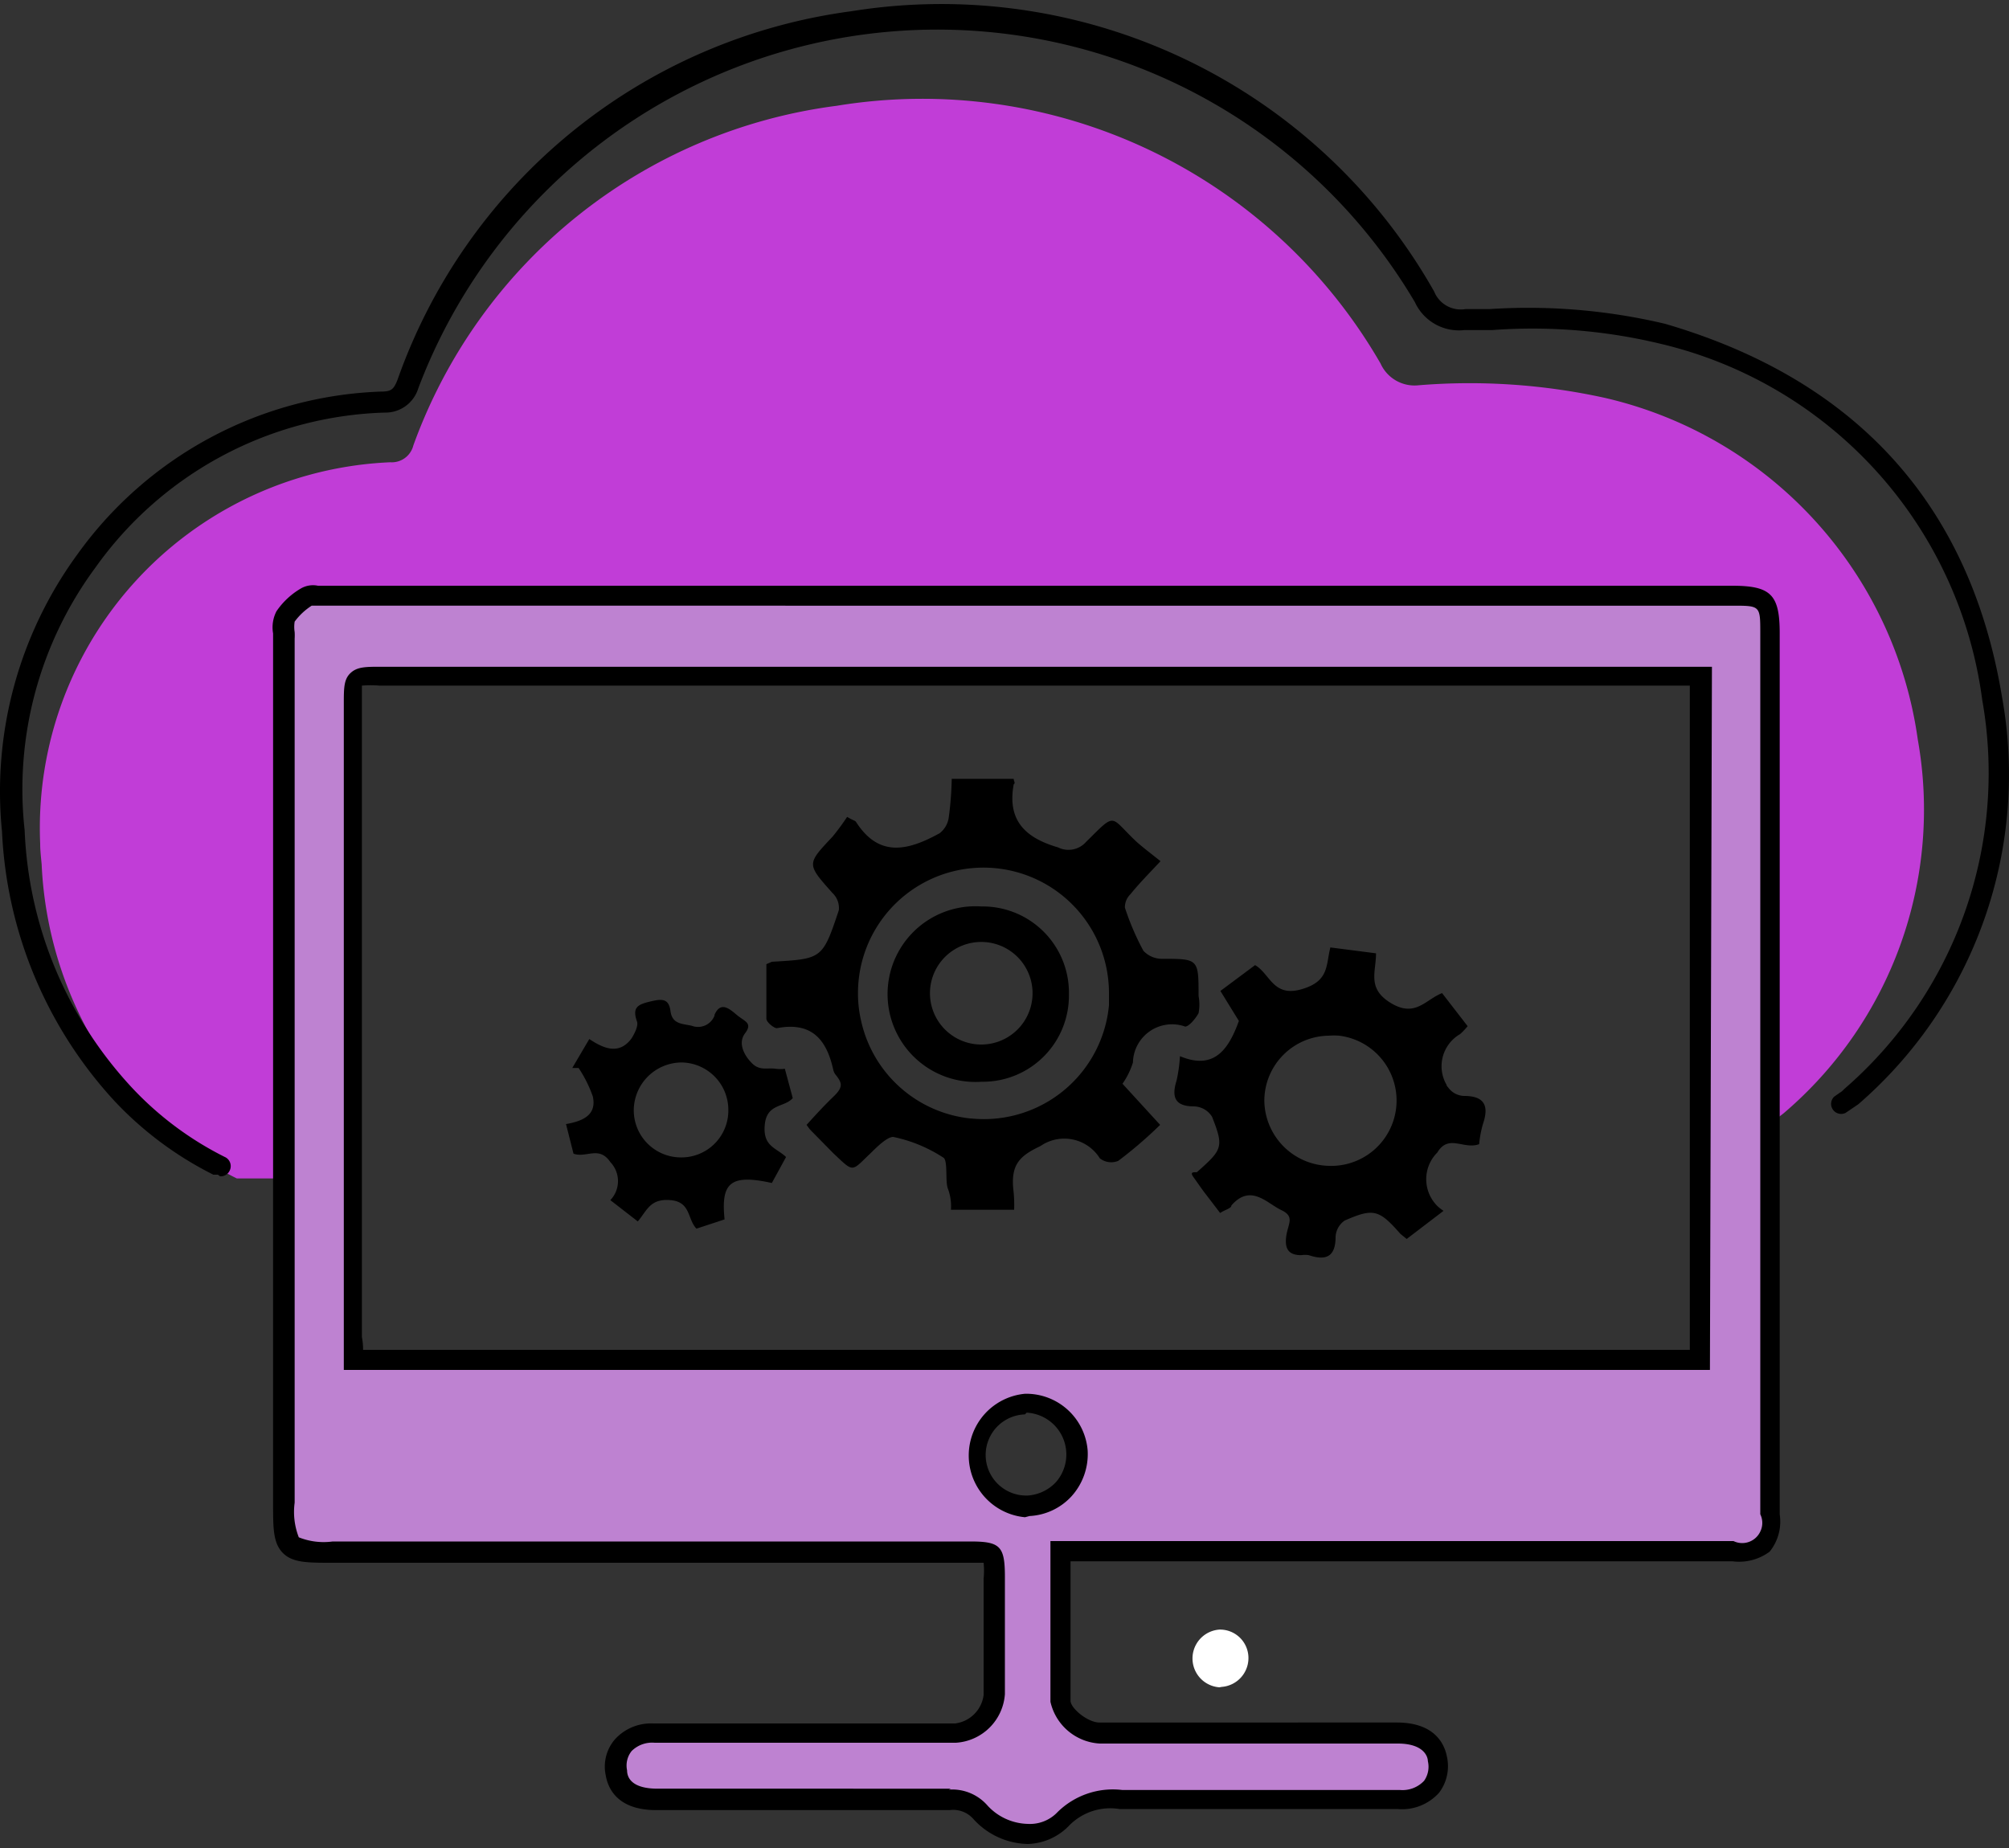
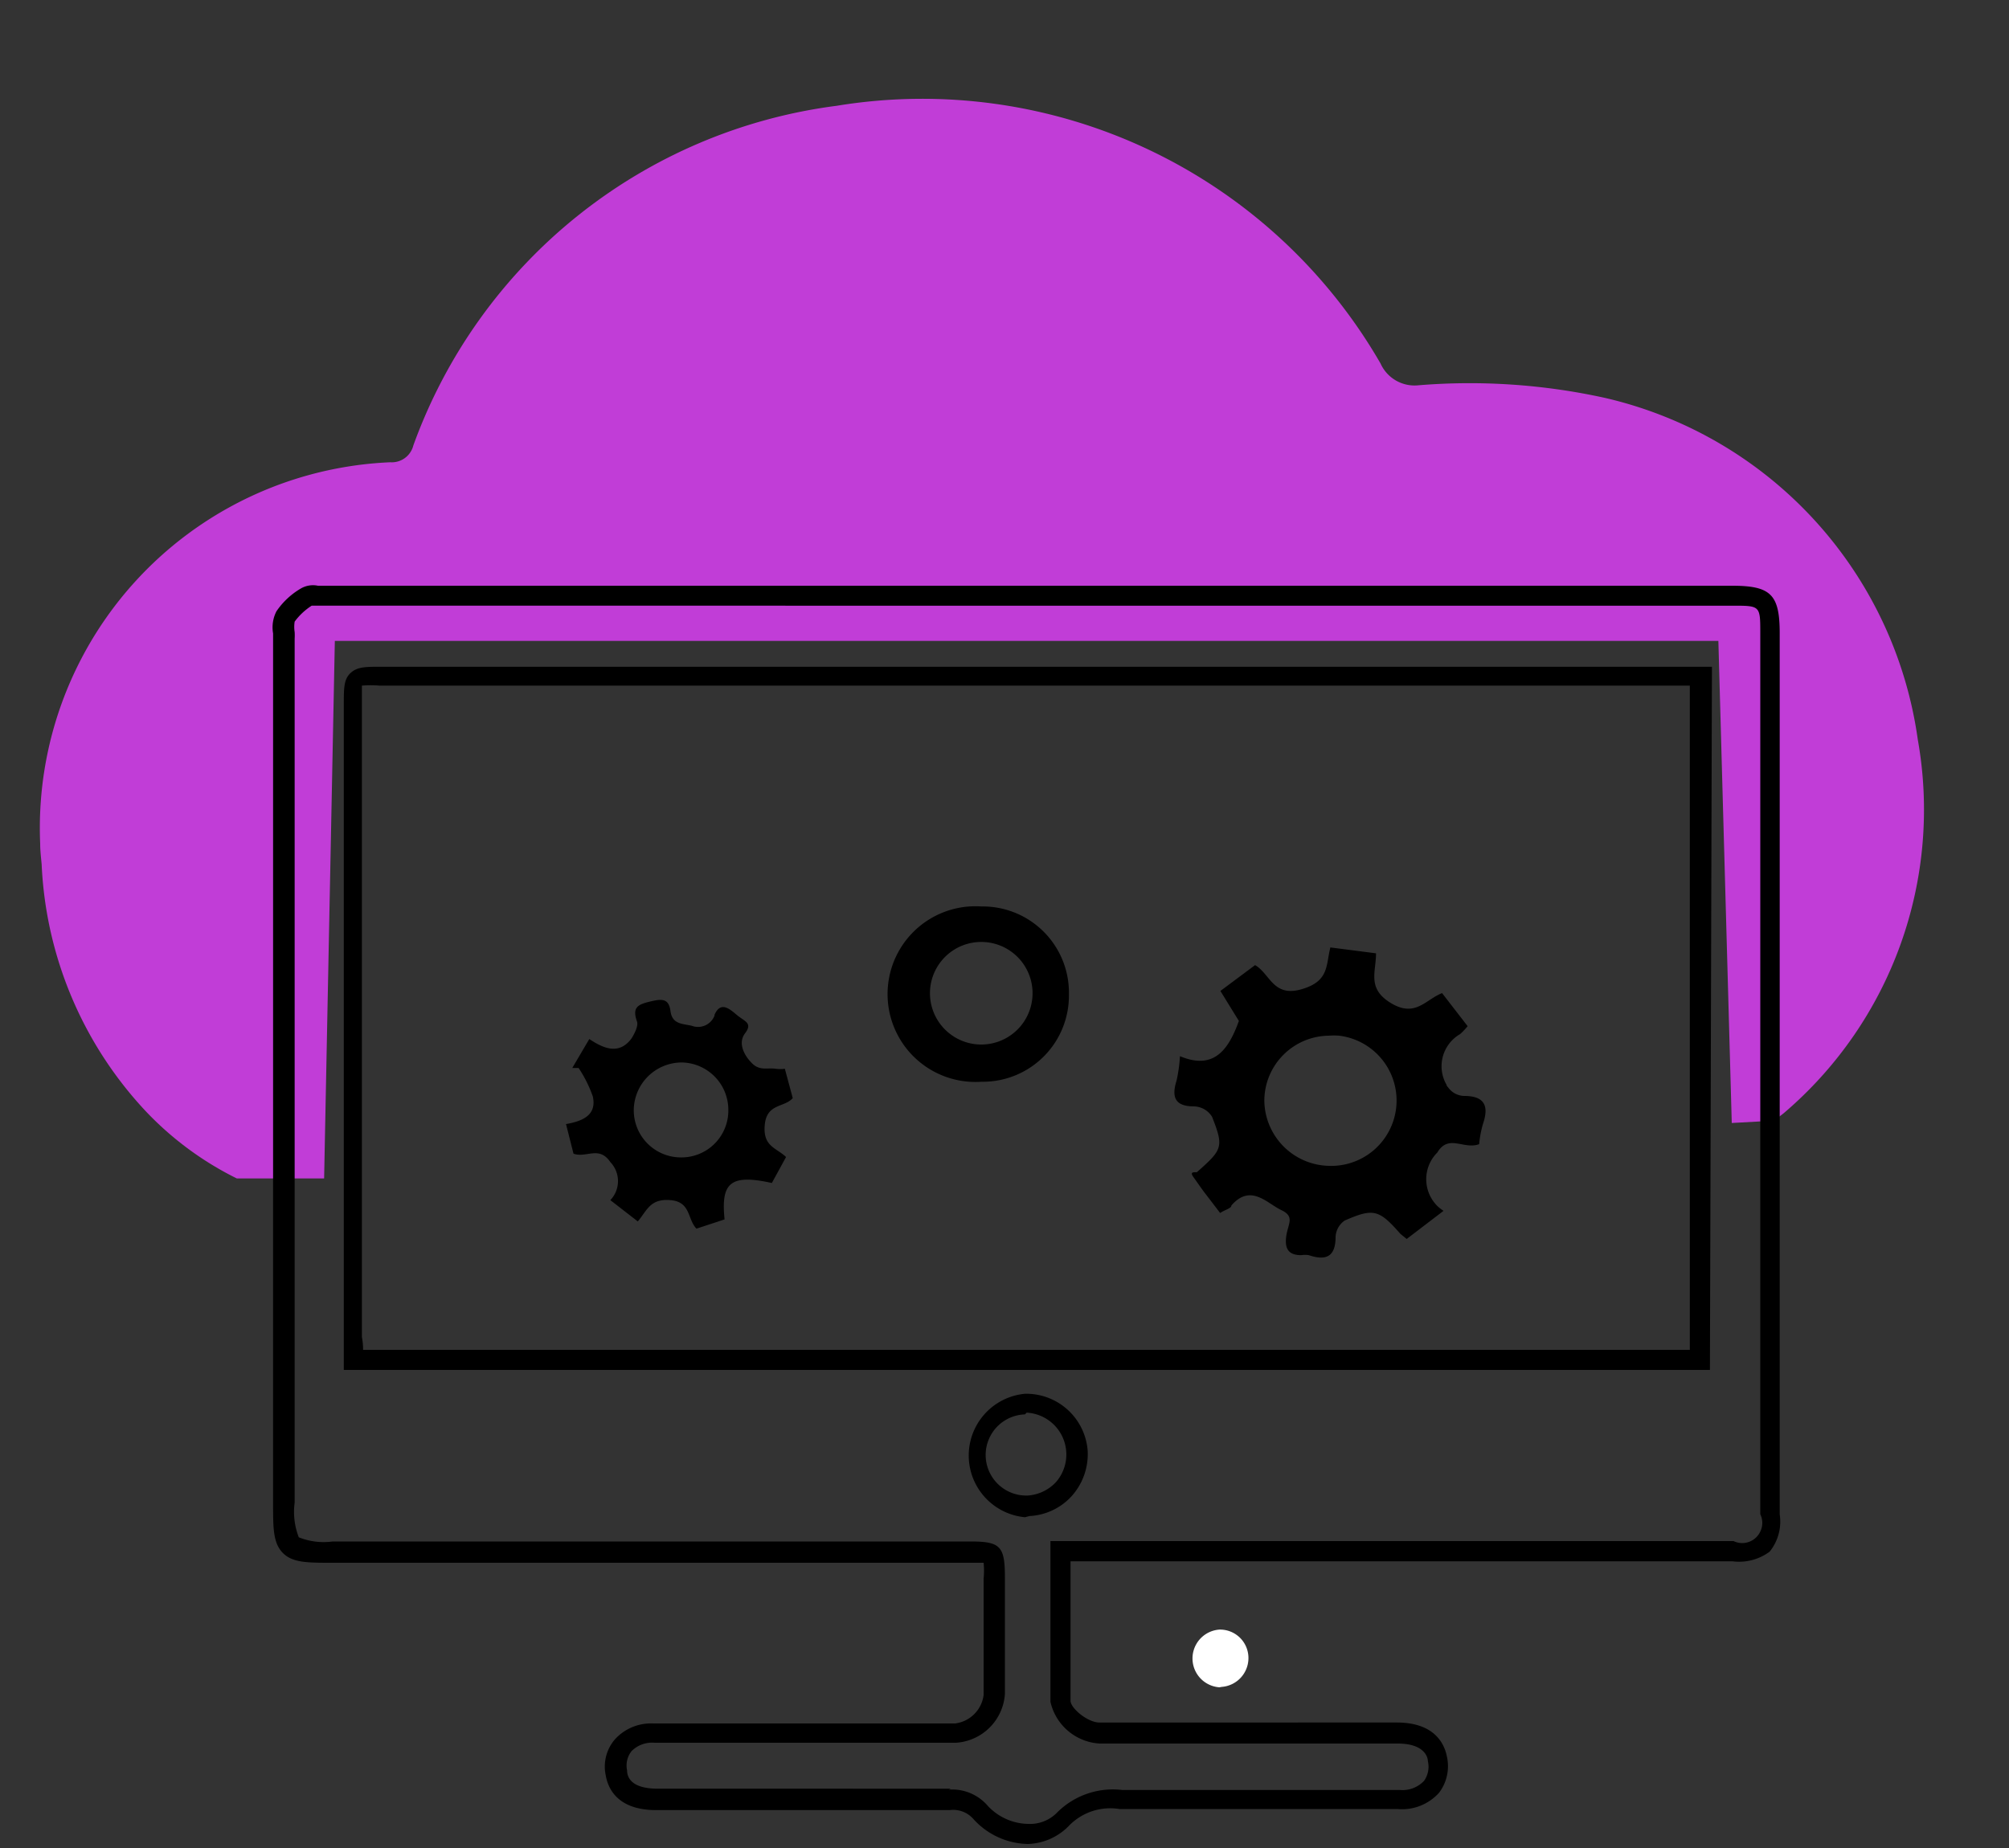
<svg xmlns="http://www.w3.org/2000/svg" id="Слой_1" data-name="Слой 1" viewBox="0 0 150 138">
  <rect x="0" y="0" width="150" height="138" fill="#333333" stroke="none" />
  <defs>
    <style>.cls-1{fill:#c13dd7;}.cls-2{fill:#be82d1;}.cls-3{fill:#fff;}</style>
  </defs>
  <title>Монтажная область 2 копия 2</title>
  <path class="cls-1" d="M132.38,83.69a6.55,6.55,0,0,0,.81-.57,29.77,29.77,0,0,0,10-27.89,30.51,30.51,0,0,0-23.37-25.52,47,47,0,0,0-13.9-.94,2.78,2.78,0,0,1-2.84-1.62A39.49,39.49,0,0,0,62.47,7.9,38.89,38.89,0,0,0,30.86,33.27a1.66,1.66,0,0,1-1.72,1.25A27.33,27.33,0,0,0,3,63c0,.52.06,1,.11,1.54A28.84,28.84,0,0,0,10.9,83a24,24,0,0,0,6.78,5H24.2L25,47.86h103.3l1,36Z" />
-   <path class="cls-2" d="M79.18,115.83V127c0,1.06,1.72,2.38,2.94,2.38h22.21c1.72,0,2.72.68,3.12,1.9.38,1.78-.75,3.13-2.78,3.13H84.31a5.49,5.49,0,0,0-4.66,1.4,4.39,4.39,0,0,1-6.21-.43l0,0a2.76,2.76,0,0,0-2.34-.93H49.2c-1.82,0-2.82-.69-3.13-2a2.84,2.84,0,0,1,2.81-3.13H71.37a3.12,3.12,0,0,0,2.91-2.87v-8.75c0-1.9,0-1.9-1.84-1.9H24.74c-3.41,0-3.6-.19-3.6-3.66V47.57a4,4,0,0,1,0-1.68,5.72,5.72,0,0,1,1.63-1.47c.28-.16.75,0,1.15,0h105.4c2.47,0,2.81.31,2.81,2.81V113c0,2.31-.43,2.75-2.75,2.75H79.18Zm47.74-65.38H28.33c-2,0-2.06,0-2.06,2v49H126.79Zm-50.3,62a3.88,3.88,0,0,0,3.69-4v0a3.81,3.81,0,0,0-3.88-3.59,3.87,3.87,0,0,0-3.71,4v0A3.94,3.94,0,0,0,76.62,112.46Z" />
  <path d="M76.75,137.7h0a5.62,5.62,0,0,1-4.06-1.85,2,2,0,0,0-1.78-.68H49c-2.94,0-3.62-1.66-3.78-2.63a3.11,3.11,0,0,1,.69-2.65,3.63,3.63,0,0,1,2.84-1.19H71.31a2.45,2.45,0,0,0,2.13-2.12v-8.69a5.92,5.92,0,0,0,0-1.19H24.74c-1.78,0-2.91,0-3.63-.74s-.72-1.85-.72-3.66v-65a2.62,2.62,0,0,1,.25-1.65,5.64,5.64,0,0,1,1.85-1.72,1.81,1.81,0,0,1,1.25-.19H129.32c2.91,0,3.56.66,3.56,3.56v65.79a3.57,3.57,0,0,1-.75,2.78,3.83,3.83,0,0,1-2.78.72H79.93V127c0,.56,1.28,1.63,2.16,1.63H104.3c2.78,0,3.53,1.56,3.72,2.49a3.29,3.29,0,0,1-.57,2.75,3.72,3.72,0,0,1-3.12,1.22H83.59a4.3,4.3,0,0,0-3.72,1.19A4.46,4.46,0,0,1,76.75,137.7Zm-5.91-4.06a3.5,3.5,0,0,1,2.91,1.21,4.21,4.21,0,0,0,3,1.35,2.83,2.83,0,0,0,2.21-.88,5.88,5.88,0,0,1,4.85-1.65h20.74a2.21,2.21,0,0,0,1.78-.69,1.83,1.83,0,0,0,.28-1.47c0-.31-.28-1.31-2.25-1.31H82.12a4,4,0,0,1-3.69-3.12v-12h51a1.49,1.49,0,0,0,2-.71,1.46,1.46,0,0,0,0-1.29V47.29c0-2.06,0-2.06-2.06-2.06H23.27A4.8,4.8,0,0,0,22,46.42a2.55,2.55,0,0,0,0,.78,4.17,4.17,0,0,1,0,.5v64.51a5.22,5.22,0,0,0,.31,2.59,5,5,0,0,0,2.53.31H72.44c2.25,0,2.59.35,2.59,2.66v8.74a3.91,3.91,0,0,1-3.66,3.63H48.88a2.17,2.17,0,0,0-1.72.62,1.73,1.73,0,0,0-.34,1.44c0,.62.44,1.37,2.28,1.37H71Zm5.69-20.34a4.63,4.63,0,0,1,0-9.22h0a4.6,4.6,0,0,1,4.68,4.25A4.7,4.7,0,0,1,80,111.74a4.56,4.56,0,0,1-3.13,1.47h0Zm0-7.68h0a3,3,0,1,0,.19,6.06h0a3.17,3.17,0,0,0,2.12-1,3.13,3.13,0,0,0-2.19-5.19Zm51.14-3.32h-102V52.57c0-1.18,0-1.84.5-2.31s1.13-.47,2.31-.47h99.34ZM27.11,100.8h99.06V51.2H28.33a7.17,7.17,0,0,0-1.31,0c0,.4,0,.81,0,1.22V99.84a5,5,0,0,1,.09.87Z" />
-   <path d="M16.27,87.72h-.34a26.21,26.21,0,0,1-7.38-5.5A31.86,31.86,0,0,1,.15,62.1,30,30,0,0,1,5.74,41.45,29.16,29.16,0,0,1,28.48,29.24c.72,0,.91-.16,1.19-.85A41.75,41.75,0,0,1,63.56.84a42.27,42.27,0,0,1,43.52,20.93,2.14,2.14,0,0,0,2.34,1.31h1.81a44.3,44.3,0,0,1,13.09,1.1C138.63,28.36,147.1,37.73,149.47,52a32.56,32.56,0,0,1-10.72,30.46l-.59.4-.37.25a.75.75,0,0,1-.85-1.21l.41-.29a1.3,1.3,0,0,0,.34-.28A31.22,31.22,0,0,0,148,52.26a31.54,31.54,0,0,0-24.11-26.61,40.78,40.78,0,0,0-12.5-1h-2.06a3.62,3.62,0,0,1-3.69-2.09A41.42,41.42,0,0,0,31.23,29a2.56,2.56,0,0,1-2.5,1.81A27.5,27.5,0,0,0,7.12,42.39,27.86,27.86,0,0,0,1.84,62a30,30,0,0,0,8,19.21,24.47,24.47,0,0,0,6.93,5.18.75.75,0,0,1,.39,1,.74.74,0,0,1-.73.45Z" />
  <path class="cls-3" d="M91.05,126a2.16,2.16,0,0,1,0-4.31h0a2.12,2.12,0,0,1,2.16,2,2.16,2.16,0,0,1-2,2.28Z" />
-   <path d="M75.72,90.34H71a3.7,3.7,0,0,0-.22-1.56c-.22-.5,0-2-.31-2.31a10.84,10.84,0,0,0-3.78-1.57c-.44,0-1.16.69-1.66,1.19-1.5,1.41-1.22,1.53-2.84,0l-1.72-1.75L60.22,84c.63-.69,1.28-1.41,2-2.1s.69-1,.19-1.62a.93.93,0,0,1-.19-.37c-.5-2.29-1.62-3.63-4.22-3.13-.21,0-.78-.44-.78-.72V72l.41-.18c3.75-.22,3.78-.19,5-3.85a1.54,1.54,0,0,0-.47-1.28c-1.94-2.18-1.94-2.15,0-4.21A17.63,17.63,0,0,0,63.25,61c.41.25.6.28.66.37,1.72,2.69,3.87,2.16,6.25.85a1.81,1.81,0,0,0,.68-1.19,25,25,0,0,0,.22-2.87h4.63c0,.21.15.31,0,.4-.5,2.69.84,4,3.31,4.72a1.75,1.75,0,0,0,2.09-.41c2.31-2.28,1.72-1.93,3.78,0,.53.47,1.12.91,1.78,1.44-.94,1-1.62,1.69-2.25,2.47a1.35,1.35,0,0,0-.41,1A19.73,19.73,0,0,0,85.37,71a1.9,1.9,0,0,0,1.4.6c2.72,0,2.72,0,2.72,2.78a3.44,3.44,0,0,1,0,1.28c-.22.4-.72,1-1,1a2.92,2.92,0,0,0-3.9,2.68,5.74,5.74,0,0,1-.78,1.59L86.62,84a31.76,31.76,0,0,1-3.13,2.69,1.38,1.38,0,0,1-1.37-.19,3.13,3.13,0,0,0-4.31-1l-.16.1c-1.53.72-2.15,1.38-2,3.13A10.55,10.55,0,0,1,75.72,90.34Zm-3.13-6.81A9.38,9.38,0,0,0,82.8,75.07c0-.3,0-.61,0-.91a9.37,9.37,0,1,0-18.74,0,9.07,9.07,0,0,0,.25,2.14,9.36,9.36,0,0,0,8.12,7.22Z" />
  <path d="M109.58,76.63a5.21,5.21,0,0,1-.56.59A2.77,2.77,0,0,0,108,81c0,.08.1.17.16.25a1.51,1.51,0,0,0,1.16.59c1.5,0,1.87.72,1.41,2.07a8,8,0,0,0-.29,1.53c-1.15.43-2.28-.78-3.12.62a2.82,2.82,0,0,0,0,4,3.17,3.17,0,0,0,.46.36l-2.75,2.1-.47-.38c-1.59-1.81-2-1.94-4.15-1a1.56,1.56,0,0,0-.69,1.22c0,1.47-.69,1.81-2,1.37a1.75,1.75,0,0,0-.56,0c-.88,0-1.25-.4-1.13-1.37s.69-1.5-.37-2-2.28-2-3.72-.34c0,.22-.47.31-.84.56l-1-1.31c-.35-.44-.66-.91-1-1.38s.19-.31.28-.37c1.91-1.69,2-1.87,1.12-4.12a1.64,1.64,0,0,0-1.34-.78c-1.47,0-1.69-.72-1.31-1.94a11.1,11.1,0,0,0,.25-1.81c2.53,1.06,3.62-.47,4.4-2.63L91.12,74l2.59-1.93c1.12.65,1.34,2.4,3.44,1.81s1.84-1.78,2.18-3.13l3.41.44c0,1.41-.69,2.63,1.12,3.72s2.56-.25,3.81-.75ZM94.4,82.19a4.93,4.93,0,0,0,4.81,4.87,4.88,4.88,0,0,0,.78-9.72,5.08,5.08,0,0,0-.78,0A4.87,4.87,0,0,0,94.4,82.19Z" />
  <path d="M45.57,89.62a2.05,2.05,0,0,0,0-2.84c-.84-1.25-1.81-.28-2.75-.63l-.56-2.21c1.28-.22,2.31-.69,2-2.07a9.55,9.55,0,0,0-1.06-2.12h-.47L44,77.59c1.12.75,2.22,1.16,3.12,0,.25-.37.56-1,.44-1.31-.35-1,0-1.25.9-1.47s1.47-.31,1.6.69.9.94,1.59,1.1a1.32,1.32,0,0,0,1.7-.76.14.14,0,0,1,0-.06c.44-1,1.06-.5,1.65,0s1.22.6.63,1.38,0,1.75.56,2.28,1.13.28,1.72.37a2.66,2.66,0,0,0,.69,0L59.19,82c-.62.72-1.94.38-2.09,2s.84,1.69,1.59,2.4l-1.06,1.94c-3.12-.69-3.81,0-3.53,2.72L52,91.75c-.69-.72-.41-2-1.94-2.13s-1.75.78-2.44,1.59Zm8.81-6.68a3.54,3.54,0,0,0-3.47-3.6h0a3.59,3.59,0,0,0-3.59,3.53,3.52,3.52,0,0,0,3.5,3.56h0A3.5,3.5,0,0,0,54.38,83Z" />
  <path d="M79.81,74.28a6.43,6.43,0,0,1-6.37,6.5h-.16a6.56,6.56,0,1,1-.9-13.09,6.76,6.76,0,0,1,.9,0A6.44,6.44,0,0,1,79.81,74ZM73.31,78a3.83,3.83,0,1,0-.09,0Z" />
</svg>